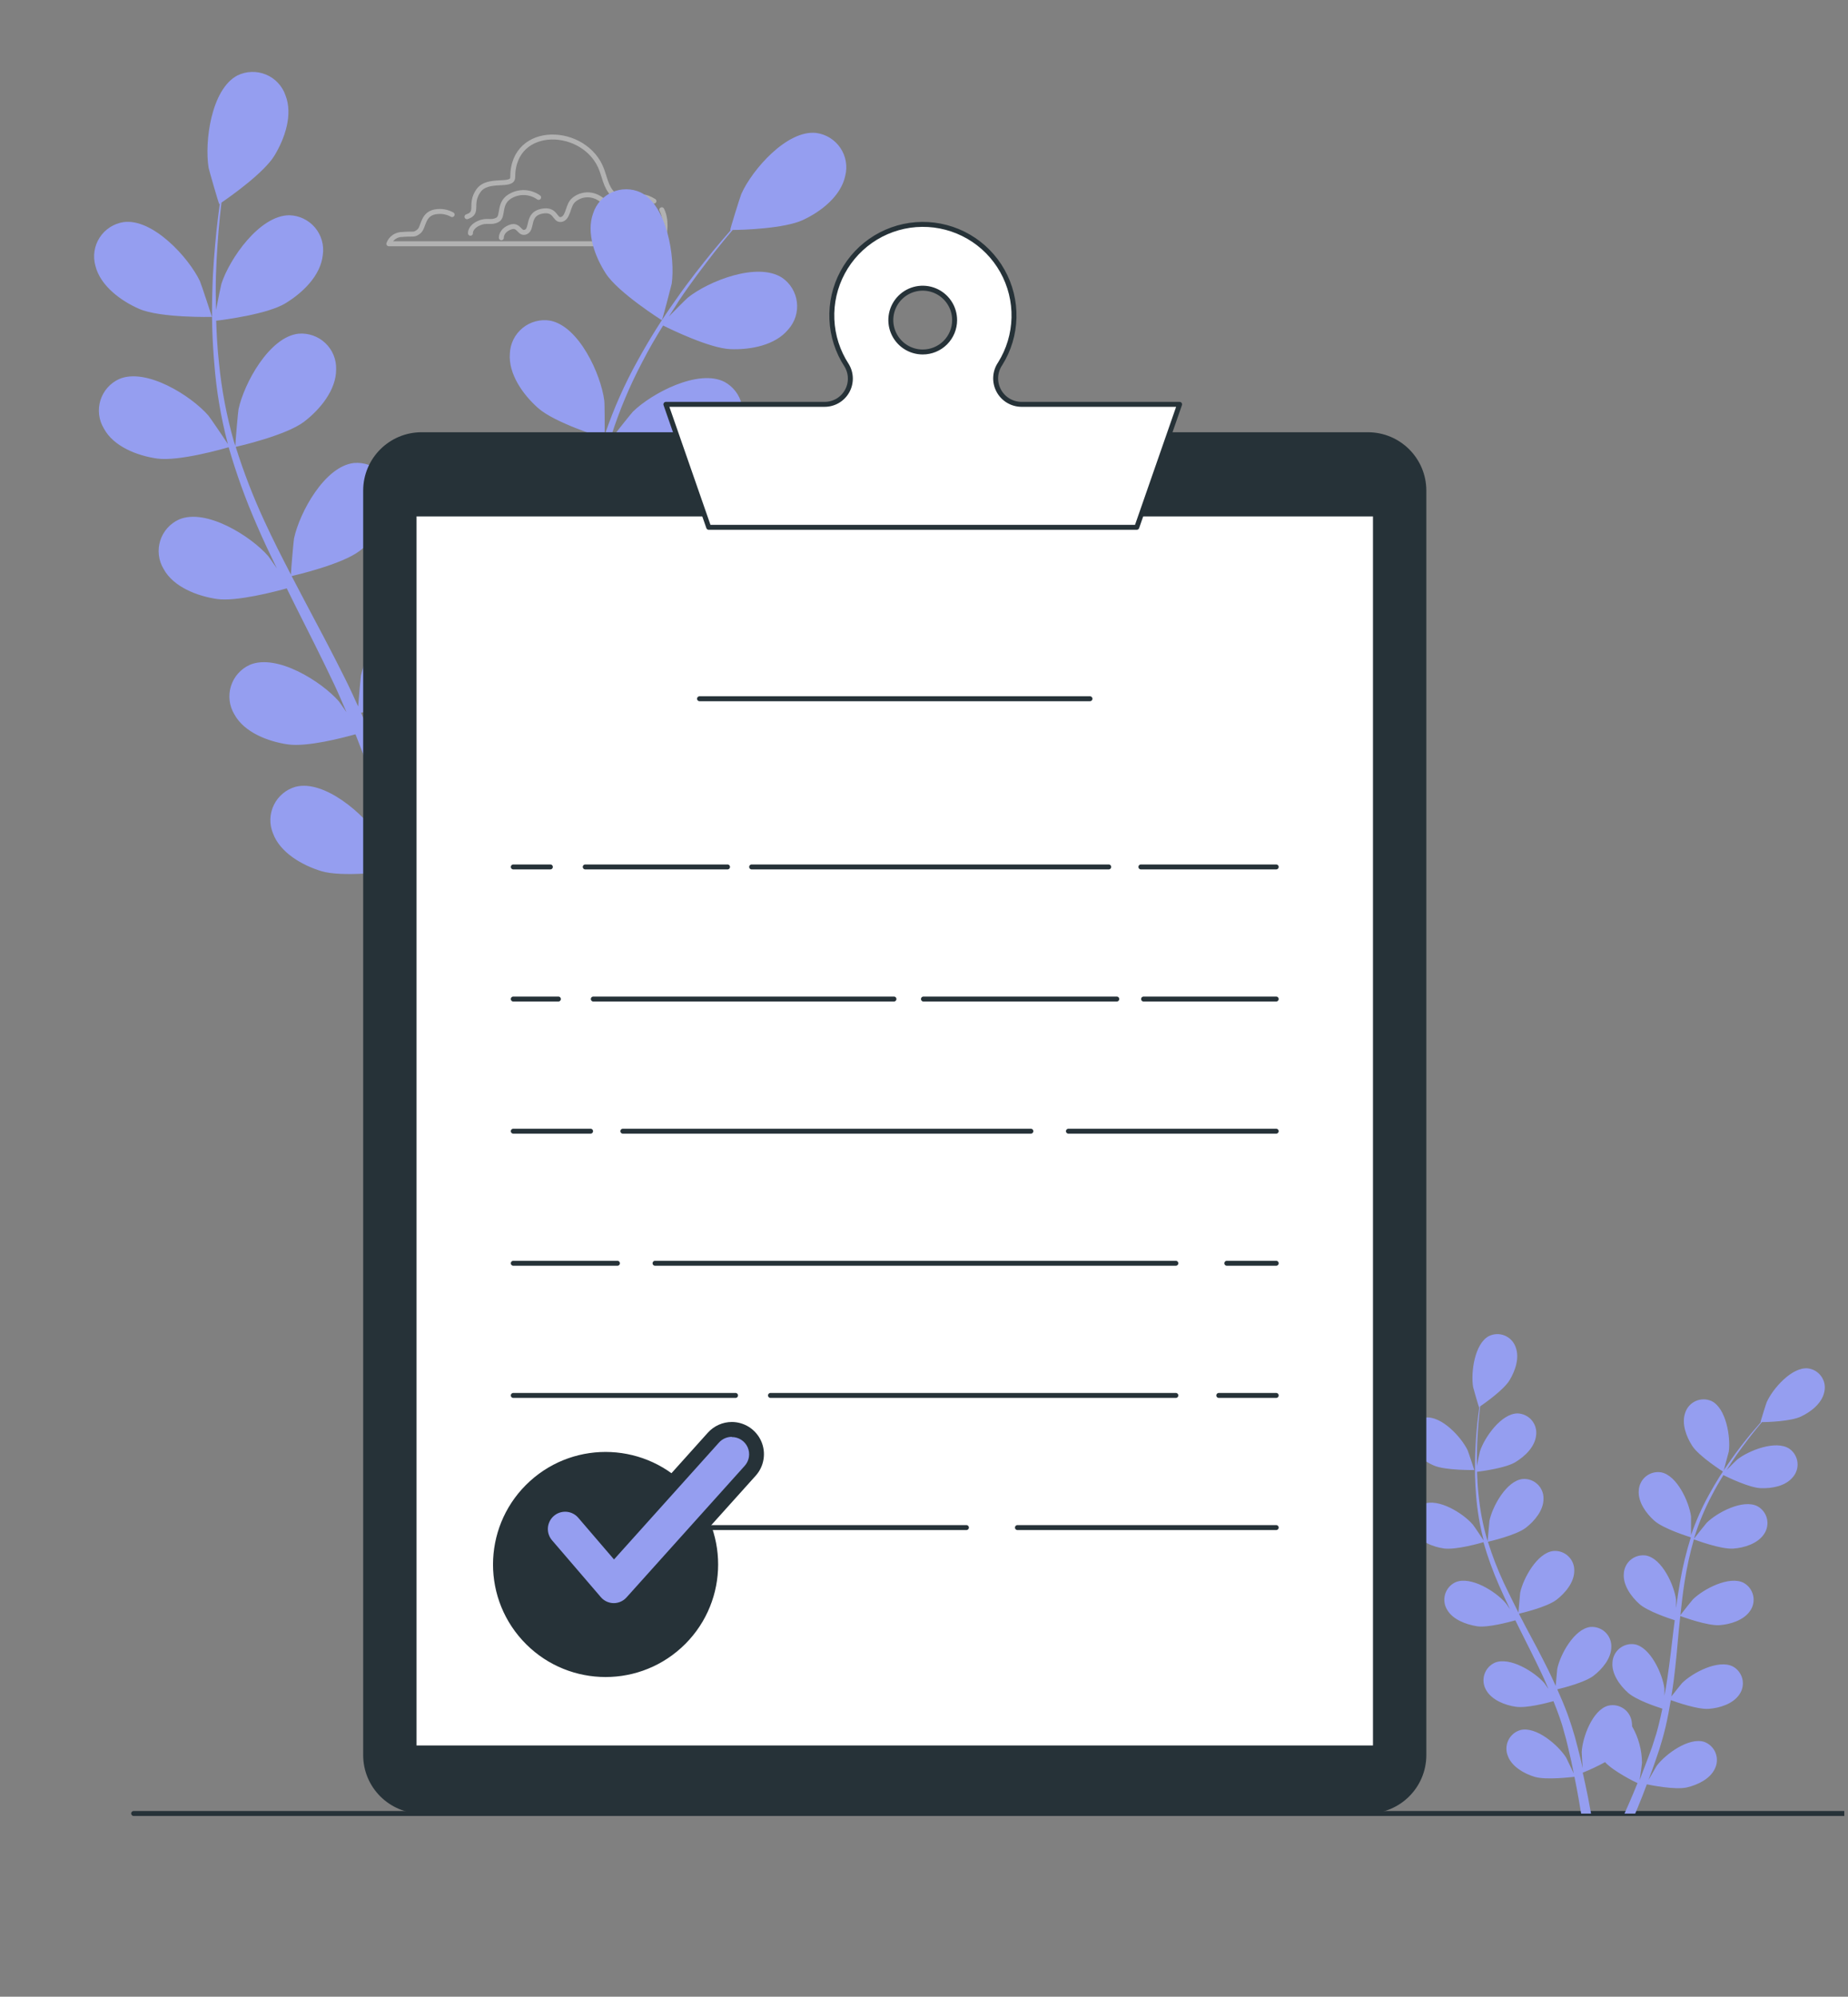
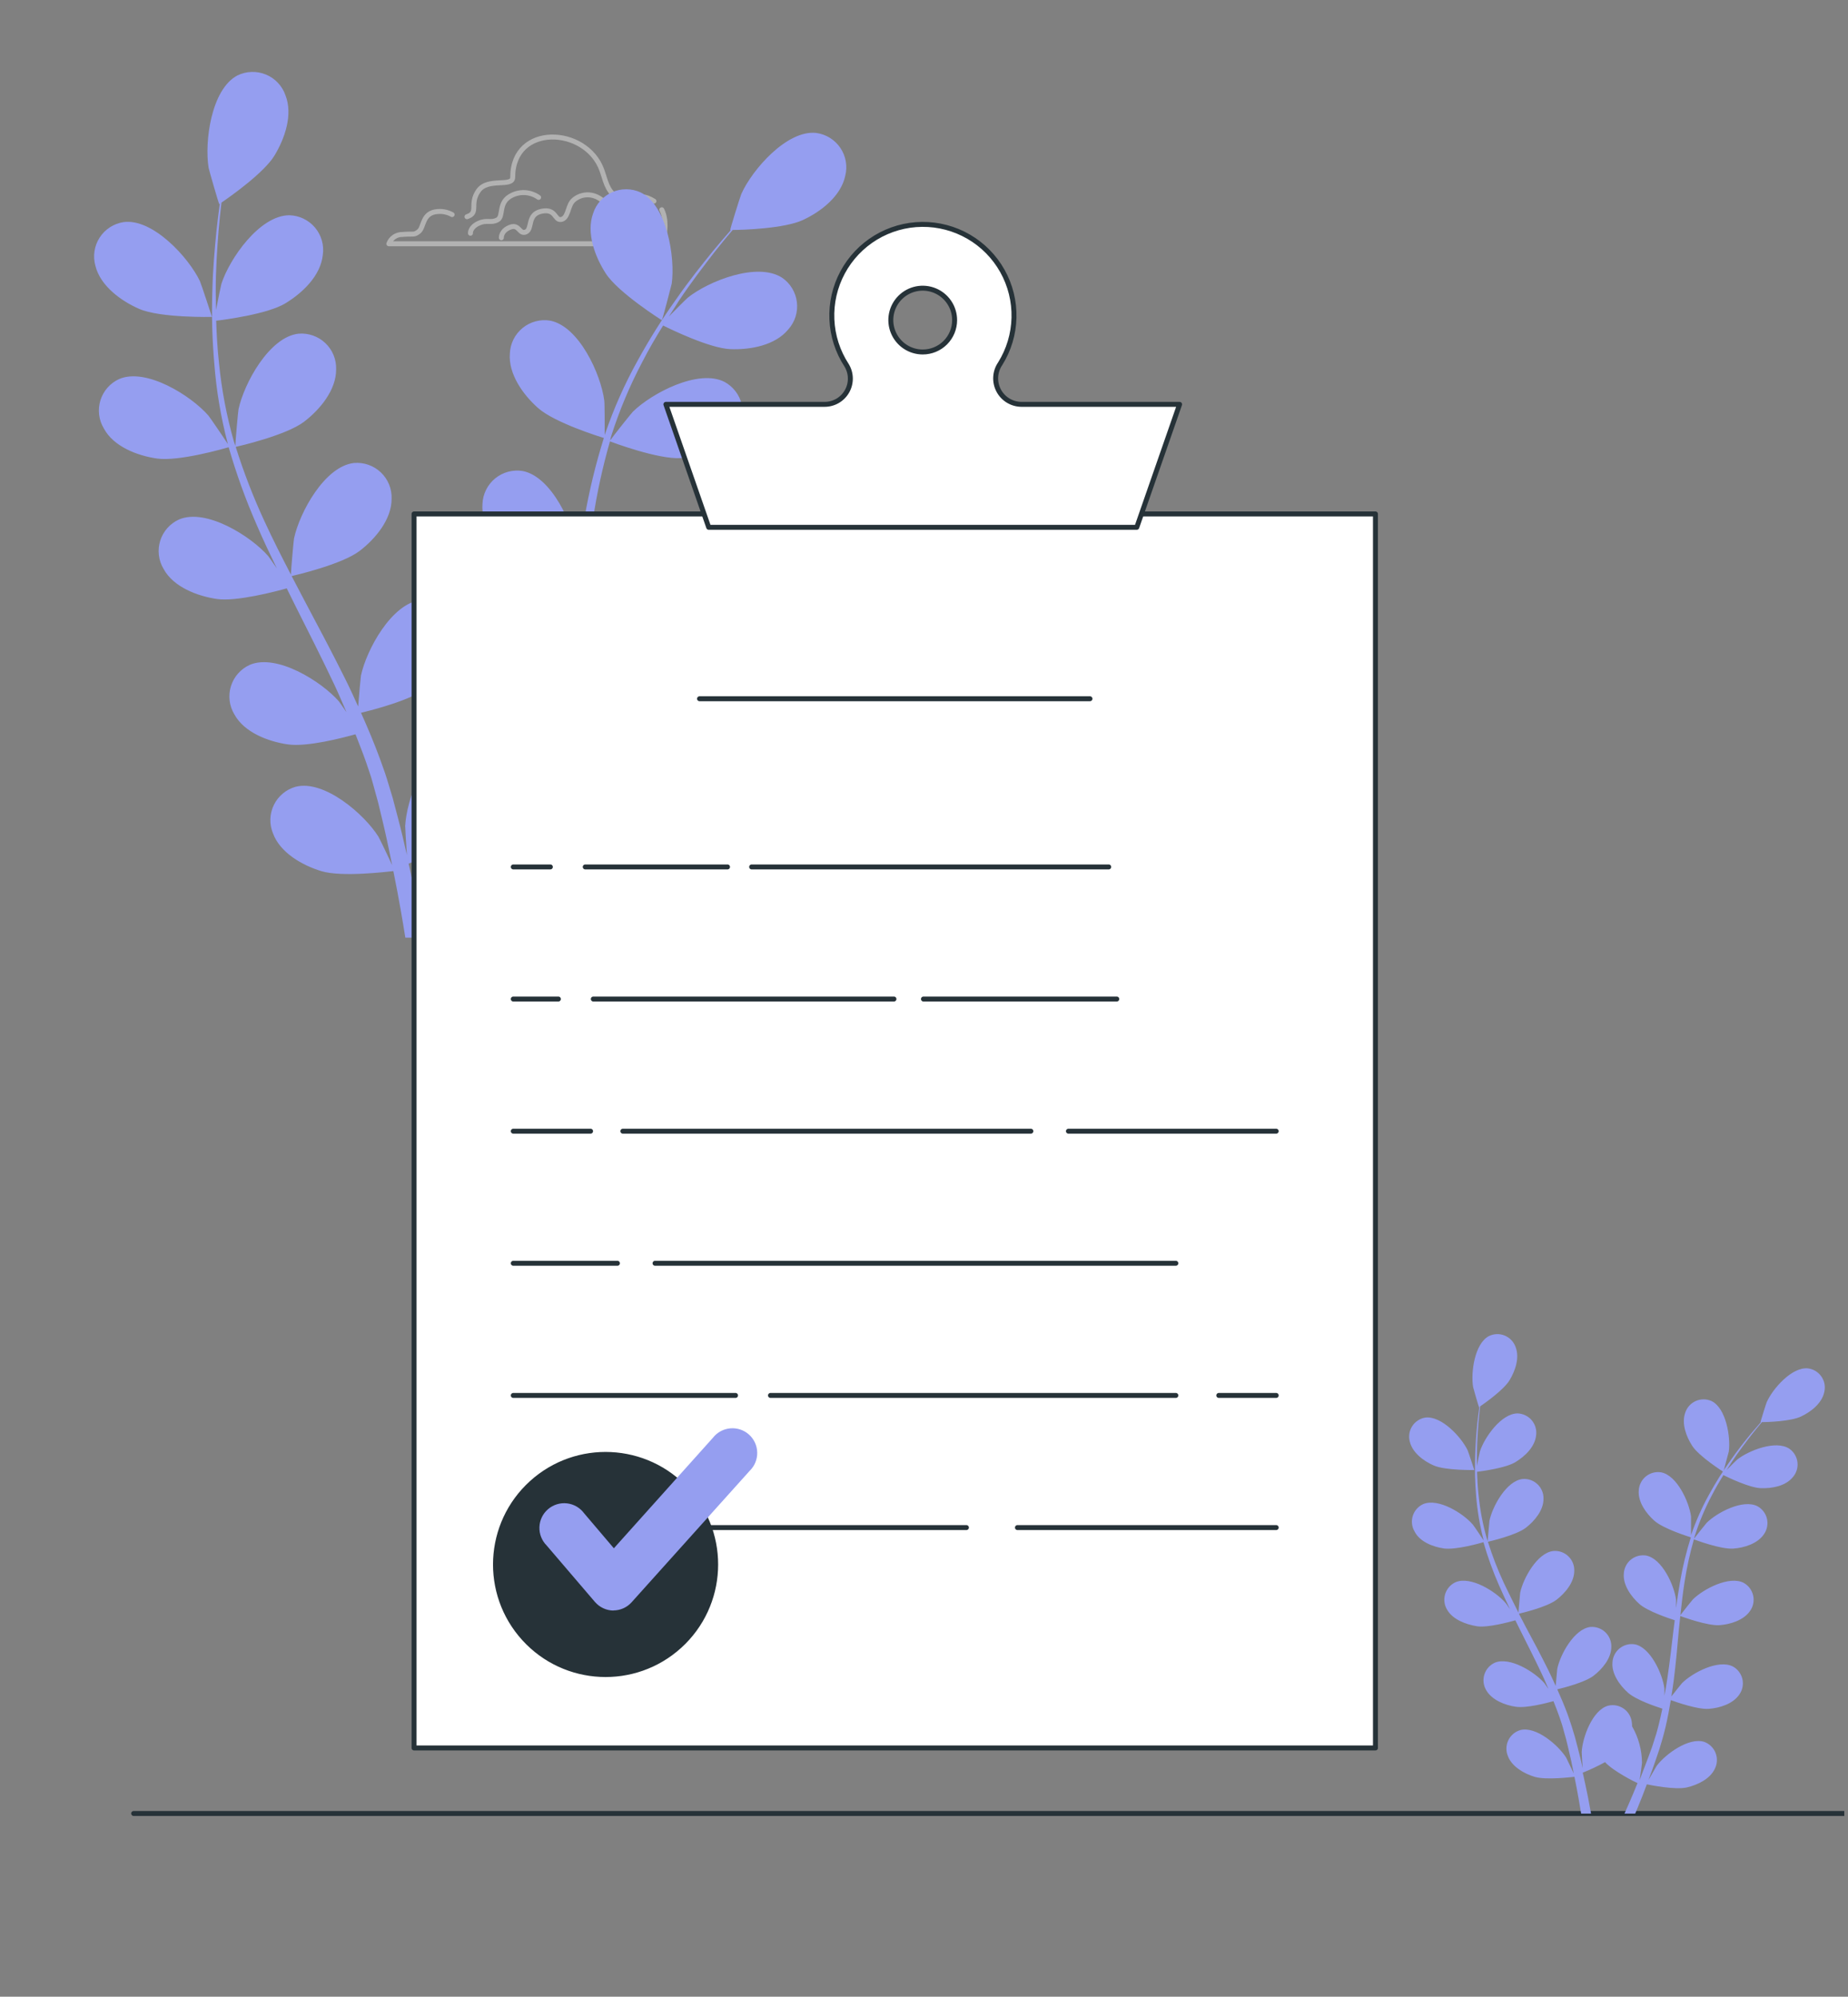
<svg xmlns="http://www.w3.org/2000/svg" width="124" height="134" viewBox="0 0 124 134" fill="none">
  <rect x="0" y="0" width="124" height="134" fill="#808080" stroke="none" />
  <g clip-path="url(#clip0_752_2099)">
    <path d="M8.968 121.703H159.021" stroke="#263238" stroke-width="0.332" stroke-linecap="round" stroke-linejoin="round" />
    <path d="M30.337 14.402C30.041 14.239 29.705 14.168 29.369 14.196C28.322 14.266 28.462 15.243 28.113 15.526C27.763 15.808 27.78 15.665 26.999 15.735C26.801 15.732 26.608 15.791 26.445 15.903C26.283 16.015 26.159 16.174 26.091 16.36H44.432C44.432 16.36 44.884 15.007 44.405 14.076" stroke="#B2B2B2" stroke-width="0.332" stroke-linecap="round" stroke-linejoin="round" />
    <path d="M43.88 13.497C42.627 12.732 42.627 13.776 41.649 13.357C40.842 13.025 40.692 12.36 40.466 11.662L40.386 11.422C39.326 8.477 34.402 8.274 34.402 11.895C34.402 12.593 32.74 11.895 32.102 12.802C31.464 13.71 32.172 14.265 31.334 14.544" stroke="#B2B2B2" stroke-width="0.332" stroke-linecap="round" stroke-linejoin="round" />
    <path d="M41.101 15.595C41.202 15.237 41.204 14.858 41.107 14.499C41.01 14.141 40.817 13.815 40.549 13.557C39.615 12.693 38.648 13.178 38.371 13.557C38.096 13.936 38.096 14.661 37.647 14.73C37.198 14.8 37.314 13.973 36.334 14.179C35.353 14.385 35.749 15.352 35.297 15.562C34.844 15.771 34.848 15.007 34.226 15.249C33.605 15.492 33.641 15.957 33.641 15.957" stroke="#B2B2B2" stroke-width="0.332" stroke-linecap="round" stroke-linejoin="round" />
    <path d="M36.141 13.248C35.886 13.067 35.588 12.957 35.277 12.93C34.966 12.903 34.654 12.96 34.372 13.095C33.375 13.557 33.834 14.518 33.375 14.757C32.916 14.996 32.684 14.721 32.105 14.99C31.527 15.259 31.567 15.655 31.567 15.655" stroke="#B2B2B2" stroke-width="0.332" stroke-linecap="round" stroke-linejoin="round" />
    <path d="M9.337 20.729C10.753 21.348 14.22 21.268 14.223 21.268C14.227 21.268 13.479 18.997 13.412 18.861C12.651 17.269 10.244 14.642 8.29 14.905C7.964 14.955 7.652 15.073 7.375 15.253C7.099 15.432 6.863 15.668 6.685 15.945C6.506 16.223 6.388 16.535 6.34 16.861C6.291 17.187 6.312 17.52 6.401 17.837C6.734 19.193 8.13 20.201 9.337 20.729Z" fill="#959EF0" />
    <path d="M10.533 30.772C12.003 30.984 15.098 30.087 15.344 30.014C15.853 31.785 16.479 33.521 17.219 35.21C17.644 36.207 18.106 37.174 18.578 38.148C18.296 37.736 18.04 37.367 18 37.321C16.846 35.991 13.831 34.086 12.016 34.861C11.716 34.996 11.448 35.193 11.23 35.439C11.011 35.685 10.848 35.975 10.75 36.289C10.652 36.604 10.621 36.935 10.661 37.262C10.7 37.588 10.809 37.903 10.979 38.185C11.644 39.405 13.259 40.01 14.562 40.199C15.866 40.389 18.552 39.681 19.24 39.485C19.426 39.857 19.605 40.229 19.792 40.602C20.689 42.387 21.59 44.162 22.421 45.921C22.714 46.545 22.98 47.17 23.249 47.795C23 47.426 22.784 47.131 22.747 47.077C21.593 45.748 18.578 43.843 16.763 44.617C16.463 44.752 16.195 44.95 15.977 45.196C15.758 45.442 15.595 45.732 15.497 46.046C15.399 46.361 15.369 46.692 15.408 47.019C15.448 47.345 15.556 47.66 15.726 47.942C16.391 49.162 18.006 49.767 19.31 49.956C20.613 50.146 23.023 49.508 23.854 49.278C24.11 49.943 24.366 50.575 24.585 51.213C24.725 51.652 24.888 52.067 25.004 52.516L25.37 53.846C25.573 54.69 25.789 55.561 25.965 56.389C26.091 56.964 26.201 57.513 26.314 58.068C26.031 57.443 25.446 56.233 25.386 56.139C24.449 54.644 21.756 52.31 19.841 52.799C19.525 52.887 19.231 53.041 18.979 53.252C18.726 53.462 18.521 53.723 18.377 54.019C18.233 54.314 18.153 54.636 18.142 54.964C18.132 55.293 18.191 55.62 18.316 55.923C18.794 57.233 20.294 58.074 21.553 58.46C22.94 58.885 26.011 58.496 26.394 58.46C26.58 59.377 26.749 60.272 26.896 61.119C27.005 61.744 27.108 62.346 27.198 62.925H28.428C28.312 62.28 28.186 61.595 28.046 60.903C27.863 59.969 27.65 58.978 27.418 57.961C28.343 57.591 29.245 57.167 30.12 56.691C31.118 57.785 33.724 59.065 34.056 59.228C33.704 60.096 33.355 60.937 33.009 61.724C32.83 62.14 32.653 62.535 32.477 62.925H33.777C33.88 62.678 33.983 62.436 34.086 62.18C34.449 61.299 34.818 60.355 35.19 59.377C35.559 59.457 38.601 60.072 40.017 59.753C41.303 59.464 42.859 58.736 43.434 57.466C43.581 57.172 43.665 56.85 43.679 56.522C43.693 56.194 43.637 55.866 43.515 55.561C43.393 55.255 43.208 54.979 42.972 54.751C42.736 54.522 42.453 54.346 42.144 54.235C40.273 53.606 37.414 55.731 36.367 57.15C36.303 57.237 35.735 58.217 35.369 58.846C35.519 58.447 35.669 58.061 35.815 57.645C36.114 56.831 36.39 56.01 36.686 55.129C36.816 54.697 36.948 54.261 37.078 53.819C37.208 53.377 37.311 52.912 37.431 52.453C37.686 51.382 37.892 50.285 38.075 49.178C38.787 49.438 41.337 50.325 42.656 50.232C43.976 50.139 45.618 49.657 46.38 48.487C46.576 48.22 46.713 47.914 46.782 47.59C46.85 47.267 46.849 46.931 46.778 46.608C46.707 46.285 46.568 45.98 46.369 45.715C46.171 45.449 45.918 45.229 45.628 45.069C43.873 44.162 40.725 45.834 39.475 47.064C39.398 47.141 38.601 48.135 38.172 48.69C38.278 48.025 38.385 47.36 38.471 46.678C38.714 44.721 38.897 42.729 39.093 40.745C39.149 40.136 39.216 39.531 39.282 38.926C39.535 39.023 42.54 40.139 44.019 40.036C45.332 39.943 46.981 39.461 47.742 38.291C47.932 38.023 48.062 37.718 48.125 37.396C48.188 37.075 48.183 36.743 48.109 36.423C48.035 36.104 47.894 35.803 47.695 35.542C47.497 35.281 47.246 35.064 46.958 34.907C45.203 34.003 42.055 35.672 40.805 36.902C40.708 36.995 39.565 38.428 39.292 38.806C39.432 37.477 39.585 36.147 39.791 34.837C40.057 33.076 40.437 31.334 40.928 29.621C41.047 29.668 44.179 30.848 45.695 30.742C47.008 30.652 48.657 30.167 49.418 29C49.604 28.731 49.731 28.427 49.792 28.106C49.852 27.786 49.845 27.456 49.769 27.138C49.694 26.821 49.553 26.522 49.355 26.263C49.157 26.003 48.907 25.789 48.62 25.632C46.865 24.728 43.72 26.397 42.467 27.627C42.37 27.727 41.137 29.266 40.938 29.562C40.964 29.462 40.984 29.355 41.014 29.259C41.557 27.556 42.249 25.904 43.082 24.322C43.531 23.442 44.009 22.627 44.495 21.846C45.053 22.125 47.633 23.375 49.006 23.431C50.336 23.485 52.014 23.186 52.898 22.102C53.117 21.856 53.281 21.567 53.38 21.253C53.479 20.939 53.51 20.608 53.471 20.281C53.433 19.954 53.325 19.64 53.156 19.358C52.987 19.075 52.76 18.832 52.49 18.645C50.828 17.554 47.533 18.867 46.154 19.974C46.077 20.034 45.382 20.729 44.884 21.237C45.106 20.905 45.332 20.523 45.548 20.194C46.376 18.947 47.211 17.867 47.955 16.902C48.384 16.361 48.78 15.879 49.159 15.433C49.853 15.433 52.646 15.337 53.869 14.768C55.093 14.2 56.426 13.163 56.715 11.8C56.796 11.481 56.808 11.149 56.751 10.825C56.694 10.501 56.569 10.193 56.384 9.921C56.2 9.649 55.959 9.419 55.679 9.247C55.4 9.075 55.086 8.963 54.76 8.921C52.795 8.711 50.462 11.401 49.744 13.013C49.681 13.153 48.962 15.443 48.999 15.443H49.039C48.667 15.865 48.274 16.324 47.855 16.829C47.088 17.773 46.227 18.847 45.372 20.081C44.434 21.396 43.573 22.766 42.796 24.183C41.915 25.765 41.179 27.422 40.595 29.136L40.575 29.199C40.575 28.621 40.575 27.002 40.545 26.872C40.319 25.12 38.853 21.886 36.908 21.517C36.584 21.464 36.252 21.481 35.935 21.566C35.618 21.651 35.322 21.803 35.067 22.01C34.813 22.218 34.605 22.477 34.457 22.771C34.31 23.064 34.227 23.386 34.212 23.714C34.099 25.104 35.107 26.497 36.091 27.371C37.198 28.368 40.273 29.319 40.519 29.392C39.967 31.151 39.533 32.944 39.219 34.761C39.029 35.818 38.886 36.888 38.73 37.962C38.73 37.46 38.73 37.015 38.704 36.965C38.478 35.216 37.012 31.978 35.067 31.609C34.743 31.558 34.411 31.575 34.094 31.66C33.777 31.745 33.482 31.897 33.228 32.104C32.974 32.312 32.766 32.571 32.619 32.864C32.472 33.158 32.388 33.479 32.374 33.807C32.258 35.2 33.265 36.589 34.249 37.464C35.233 38.338 37.853 39.225 38.544 39.458C38.494 39.87 38.438 40.282 38.388 40.698C38.152 42.693 37.926 44.657 37.64 46.592C37.544 47.257 37.42 47.942 37.307 48.61C37.307 48.168 37.291 47.792 37.284 47.736C37.058 45.987 35.592 42.749 33.651 42.38C33.326 42.327 32.994 42.344 32.676 42.428C32.358 42.513 32.062 42.664 31.807 42.872C31.552 43.08 31.344 43.339 31.196 43.633C31.049 43.927 30.965 44.249 30.951 44.578C30.838 45.967 31.846 47.36 32.83 48.234C33.814 49.109 36.181 49.896 37.002 50.176C36.855 50.841 36.712 51.539 36.543 52.19C36.416 52.636 36.327 53.071 36.174 53.52C36.021 53.969 35.895 54.388 35.755 54.816C35.459 55.634 35.157 56.479 34.847 57.267C34.638 57.815 34.425 58.337 34.212 58.859C34.322 58.194 34.502 56.864 34.505 56.738C34.483 55.187 34.064 53.667 33.288 52.323C33.292 52.15 33.281 51.976 33.255 51.805C33.217 51.477 33.11 51.162 32.941 50.879C32.772 50.596 32.545 50.352 32.275 50.163C32.005 49.975 31.697 49.846 31.373 49.785C31.05 49.724 30.716 49.733 30.396 49.81C28.488 50.319 27.278 53.67 27.188 55.431C27.188 55.535 27.248 56.668 27.305 57.383C27.208 56.967 27.118 56.562 27.015 56.136C26.816 55.292 26.59 54.474 26.351 53.556C26.218 53.124 26.088 52.689 25.955 52.25C25.822 51.811 25.646 51.362 25.493 50.92C25.114 49.89 24.682 48.859 24.223 47.835C24.961 47.659 27.577 46.991 28.628 46.173C29.678 45.355 30.782 44.059 30.772 42.663C30.782 42.334 30.723 42.007 30.598 41.703C30.473 41.399 30.285 41.124 30.046 40.898C29.808 40.672 29.524 40.499 29.213 40.391C28.903 40.282 28.573 40.241 28.245 40.269C26.281 40.482 24.589 43.61 24.22 45.339C24.2 45.449 24.083 46.715 24.033 47.413C23.751 46.798 23.475 46.183 23.169 45.572C22.291 43.803 21.351 42.041 20.417 40.279C20.131 39.741 19.851 39.199 19.569 38.66C19.835 38.6 22.96 37.872 24.133 36.971C25.18 36.17 26.287 34.857 26.277 33.464C26.288 33.136 26.229 32.809 26.104 32.505C25.979 32.201 25.791 31.927 25.553 31.701C25.315 31.475 25.031 31.302 24.721 31.193C24.411 31.085 24.081 31.043 23.754 31.071C21.79 31.284 20.097 34.395 19.728 36.14C19.702 36.27 19.539 38.095 19.519 38.56C18.901 37.37 18.296 36.177 17.744 34.977C16.994 33.358 16.35 31.692 15.816 29.99C15.939 29.964 19.203 29.223 20.41 28.298C21.454 27.497 22.564 26.184 22.554 24.788C22.565 24.459 22.506 24.132 22.381 23.828C22.256 23.524 22.067 23.25 21.829 23.023C21.59 22.797 21.306 22.624 20.996 22.516C20.685 22.407 20.355 22.366 20.028 22.394C18.066 22.61 16.371 25.739 16.005 27.464C15.975 27.6 15.799 29.565 15.792 29.924C15.762 29.824 15.719 29.724 15.693 29.628C15.204 27.908 14.87 26.148 14.695 24.369C14.586 23.388 14.536 22.444 14.506 21.523C15.128 21.45 17.97 21.071 19.143 20.36C20.317 19.648 21.517 18.495 21.66 17.105C21.707 16.78 21.684 16.448 21.594 16.132C21.504 15.816 21.347 15.523 21.135 15.271C20.923 15.02 20.66 14.817 20.364 14.674C20.068 14.532 19.745 14.454 19.416 14.446C17.421 14.446 15.4 17.365 14.858 19.043C14.828 19.137 14.629 20.097 14.496 20.799C14.496 20.383 14.473 19.954 14.476 19.555C14.476 18.063 14.572 16.696 14.665 15.483C14.725 14.795 14.792 14.177 14.862 13.595C15.433 13.203 17.717 11.6 18.419 10.437C19.12 9.273 19.665 7.688 19.153 6.391C19.046 6.08 18.873 5.796 18.647 5.556C18.422 5.317 18.148 5.128 17.843 5.003C17.539 4.877 17.212 4.817 16.883 4.827C16.554 4.837 16.231 4.917 15.935 5.061C14.167 5.985 13.715 9.519 13.997 11.258C14.024 11.407 14.685 13.714 14.715 13.695L14.749 13.671C14.672 14.23 14.596 14.828 14.526 15.483C14.406 16.693 14.28 18.063 14.247 19.562C14.195 21.178 14.24 22.795 14.38 24.405C14.518 26.211 14.819 28 15.277 29.751C15.277 29.771 15.277 29.791 15.297 29.814C14.985 29.326 14.07 27.989 13.987 27.893C12.834 26.563 9.819 24.662 8.004 25.433C7.704 25.568 7.436 25.766 7.218 26.012C7 26.259 6.837 26.548 6.739 26.863C6.642 27.177 6.612 27.508 6.651 27.834C6.691 28.161 6.8 28.476 6.97 28.757C7.621 29.977 9.23 30.585 10.533 30.772Z" fill="#959EF0" />
    <path d="M44.408 21.491C44.438 21.511 45.037 19.187 45.073 19.034C45.316 17.289 44.758 13.768 42.979 12.911C42.68 12.774 42.355 12.703 42.026 12.701C41.698 12.7 41.372 12.768 41.072 12.901C40.771 13.034 40.502 13.229 40.282 13.474C40.063 13.719 39.898 14.007 39.798 14.32C39.322 15.63 39.927 17.235 40.642 18.343C41.47 19.642 44.405 21.487 44.408 21.491Z" fill="#959EF0" />
    <path d="M96.218 98.355C97.003 98.688 98.921 98.654 98.924 98.654C98.928 98.654 98.512 97.398 98.476 97.325C98.053 96.444 96.72 94.998 95.637 95.134C95.457 95.163 95.286 95.23 95.135 95.33C94.983 95.43 94.854 95.561 94.756 95.714C94.658 95.867 94.594 96.039 94.567 96.218C94.54 96.398 94.551 96.581 94.599 96.756C94.779 97.504 95.55 98.069 96.218 98.355Z" fill="#959EF0" />
    <path d="M96.879 103.917C97.694 104.033 99.409 103.538 99.539 103.498C99.82 104.479 100.167 105.439 100.576 106.374C100.812 106.919 101.068 107.461 101.327 108.003C101.171 107.773 101.031 107.57 100.995 107.544C100.356 106.806 98.688 105.752 97.67 106.181C97.505 106.256 97.357 106.366 97.237 106.502C97.117 106.638 97.027 106.798 96.972 106.972C96.918 107.145 96.901 107.328 96.922 107.509C96.943 107.689 97.002 107.863 97.095 108.019C97.468 108.684 98.359 109.017 99.09 109.136C99.821 109.256 101.291 108.847 101.68 108.741L101.985 109.359C102.481 110.356 102.983 111.33 103.441 112.311C103.604 112.643 103.751 113.002 103.9 113.348C103.761 113.145 103.641 112.972 103.621 112.949C102.983 112.211 101.314 111.161 100.297 111.586C100.132 111.662 99.984 111.772 99.864 111.908C99.744 112.044 99.654 112.204 99.6 112.377C99.546 112.551 99.529 112.734 99.55 112.914C99.57 113.094 99.629 113.268 99.722 113.425C100.094 114.089 100.985 114.438 101.716 114.542C102.447 114.645 103.777 114.292 104.236 114.166C104.379 114.525 104.522 114.884 104.642 115.236C104.718 115.479 104.811 115.708 104.874 115.958C104.937 116.207 105.011 116.446 105.077 116.686C105.19 117.154 105.306 117.633 105.409 118.092C105.479 118.424 105.539 118.717 105.602 119.023C105.446 118.69 105.124 118.025 105.09 117.956C104.568 117.128 103.079 115.835 102.019 116.104C101.844 116.154 101.682 116.24 101.543 116.357C101.404 116.474 101.291 116.619 101.211 116.782C101.131 116.945 101.087 117.124 101.081 117.305C101.074 117.487 101.106 117.668 101.174 117.836C101.437 118.561 102.268 119.029 102.966 119.242C103.734 119.475 105.436 119.262 105.645 119.242C105.749 119.751 105.842 120.239 105.925 120.715C105.985 121.064 106.041 121.396 106.094 121.712H106.759C106.696 121.356 106.626 120.984 106.55 120.592C106.447 120.077 106.327 119.528 106.201 118.963C106.714 118.76 107.213 118.524 107.697 118.258C108.258 118.866 109.691 119.588 109.877 119.664C109.681 120.146 109.488 120.612 109.296 121.047L109.003 121.712H109.721C109.781 121.576 109.837 121.443 109.894 121.3C110.093 120.811 110.3 120.303 110.502 119.747C110.708 119.791 112.394 120.133 113.178 119.957C113.89 119.794 114.751 119.392 115.07 118.69C115.151 118.527 115.196 118.349 115.203 118.167C115.211 117.985 115.18 117.804 115.112 117.635C115.045 117.466 114.942 117.313 114.812 117.186C114.682 117.059 114.526 116.961 114.355 116.898C113.318 116.566 111.736 117.73 111.157 118.514C111.121 118.561 110.825 119.106 110.612 119.452C110.695 119.232 110.778 119.019 110.861 118.787C111.028 118.335 111.177 117.879 111.343 117.39C111.413 117.151 111.486 116.912 111.559 116.666C111.633 116.42 111.689 116.164 111.756 115.908C111.895 115.316 112.008 114.711 112.111 114.096C112.507 114.239 113.916 114.731 114.648 114.681C115.379 114.631 116.29 114.349 116.712 113.714C116.816 113.565 116.888 113.396 116.923 113.218C116.957 113.04 116.954 112.856 116.913 112.679C116.872 112.502 116.794 112.336 116.684 112.191C116.575 112.047 116.436 111.926 116.277 111.839C115.303 111.337 113.561 112.261 112.869 112.949C112.826 112.992 112.384 113.544 112.148 113.85C112.204 113.481 112.264 113.112 112.311 112.736C112.447 111.653 112.55 110.549 112.643 109.449C112.676 109.116 112.713 108.784 112.746 108.451C112.889 108.505 114.551 109.116 115.372 109.066C116.1 109.017 117.011 108.734 117.434 108.102C117.538 107.953 117.61 107.784 117.644 107.606C117.679 107.427 117.675 107.243 117.634 107.066C117.593 106.889 117.515 106.723 117.406 106.577C117.296 106.432 117.157 106.312 116.998 106.224C116.027 105.725 114.282 106.65 113.591 107.338C113.537 107.391 112.906 108.182 112.753 108.392C112.833 107.654 112.916 106.916 113.029 106.194C113.178 105.219 113.389 104.254 113.66 103.305C113.724 103.332 115.459 103.987 116.3 103.927C117.028 103.877 117.939 103.595 118.361 102.96C118.465 102.811 118.537 102.642 118.571 102.464C118.606 102.285 118.603 102.102 118.562 101.925C118.521 101.748 118.443 101.582 118.333 101.437C118.223 101.292 118.085 101.172 117.926 101.085C116.955 100.583 115.21 101.507 114.518 102.195C114.465 102.252 113.783 103.103 113.67 103.265C113.687 103.212 113.697 103.152 113.714 103.099C114.012 102.156 114.395 101.241 114.857 100.367C115.107 99.878 115.372 99.426 115.638 98.994C115.951 99.15 117.377 99.841 118.138 99.871C118.9 99.901 119.8 99.735 120.292 99.14C120.413 99.004 120.503 98.843 120.558 98.67C120.612 98.496 120.629 98.313 120.608 98.132C120.586 97.951 120.527 97.777 120.434 97.621C120.341 97.465 120.215 97.33 120.066 97.225C119.156 96.62 117.324 97.348 116.559 97.957C116.516 97.99 116.134 98.372 115.854 98.655C115.981 98.462 116.104 98.259 116.227 98.076C116.682 97.388 117.144 96.786 117.557 96.254C117.793 95.955 118.012 95.689 118.221 95.44C118.607 95.44 120.153 95.387 120.831 95.071C121.509 94.755 122.247 94.18 122.407 93.425C122.45 93.249 122.456 93.065 122.424 92.886C122.392 92.708 122.323 92.537 122.22 92.387C122.118 92.237 121.985 92.11 121.831 92.014C121.676 91.919 121.503 91.857 121.323 91.833C120.236 91.713 118.943 93.206 118.547 94.097C118.511 94.173 118.112 95.443 118.132 95.443H118.155C117.949 95.676 117.733 95.929 117.49 96.211C117.065 96.733 116.589 97.328 116.114 98.01C115.594 98.738 115.118 99.496 114.688 100.28C114.201 101.157 113.793 102.075 113.468 103.023C113.47 103.035 113.47 103.047 113.468 103.059C113.468 102.727 113.468 101.843 113.468 101.773C113.341 100.805 112.53 99.007 111.456 98.808C111.277 98.779 111.093 98.789 110.918 98.837C110.742 98.884 110.578 98.968 110.437 99.082C110.296 99.197 110.181 99.34 110.099 99.503C110.017 99.665 109.969 99.843 109.96 100.024C109.897 100.795 110.456 101.567 111.001 102.052C111.616 102.601 113.328 103.129 113.454 103.172C113.149 104.146 112.908 105.139 112.733 106.144C112.63 106.729 112.543 107.321 112.464 107.916C112.464 107.64 112.464 107.391 112.464 107.358C112.337 106.39 111.526 104.592 110.449 104.392C110.27 104.364 110.086 104.374 109.911 104.421C109.735 104.469 109.572 104.553 109.431 104.667C109.29 104.782 109.175 104.925 109.094 105.088C109.012 105.25 108.965 105.428 108.957 105.609C108.893 106.38 109.452 107.148 109.994 107.637C110.536 108.126 111.988 108.611 112.374 108.734C112.344 108.963 112.314 109.189 112.287 109.419C112.158 110.516 112.032 111.613 111.872 112.683C111.819 113.062 111.749 113.431 111.682 113.8C111.682 113.554 111.682 113.348 111.682 113.318C111.559 112.347 110.745 110.549 109.688 110.35C109.508 110.322 109.325 110.332 109.149 110.38C108.974 110.428 108.811 110.512 108.67 110.627C108.529 110.742 108.414 110.886 108.332 111.048C108.251 111.21 108.204 111.388 108.195 111.57C108.132 112.338 108.691 113.109 109.232 113.594C109.774 114.079 111.087 114.522 111.543 114.668C111.463 115.047 111.383 115.426 111.29 115.785C111.22 116.031 111.171 116.274 111.084 116.516L110.855 117.234C110.688 117.686 110.522 118.155 110.349 118.591C110.233 118.896 110.117 119.182 110.017 119.475C110.077 119.099 110.177 118.361 110.177 118.298C110.169 117.44 109.94 116.598 109.512 115.855C109.513 115.759 109.507 115.663 109.492 115.569C109.47 115.388 109.41 115.214 109.316 115.059C109.222 114.903 109.096 114.769 108.947 114.665C108.797 114.561 108.628 114.49 108.449 114.456C108.27 114.422 108.086 114.426 107.909 114.468C106.852 114.751 106.181 116.606 106.131 117.58C106.131 117.64 106.167 118.268 106.197 118.664C106.144 118.434 106.094 118.208 106.038 117.972C105.925 117.507 105.802 117.041 105.669 116.543C105.599 116.303 105.526 116.064 105.449 115.821C105.373 115.579 105.28 115.329 105.197 115.08C104.987 114.508 104.748 113.94 104.492 113.371C104.901 113.275 106.35 112.906 106.932 112.457C107.514 112.008 108.122 111.287 108.119 110.516C108.124 110.334 108.091 110.153 108.021 109.984C107.952 109.816 107.848 109.664 107.716 109.539C107.584 109.413 107.427 109.317 107.255 109.256C107.083 109.195 106.901 109.172 106.719 109.186C105.632 109.306 104.688 111.038 104.492 111.995C104.492 112.055 104.415 112.756 104.386 113.142C104.233 112.81 104.076 112.461 103.91 112.121C103.425 111.144 102.913 110.167 102.384 109.193C102.225 108.894 102.072 108.594 101.916 108.295C102.062 108.262 103.791 107.86 104.442 107.361C105.021 106.916 105.636 106.188 105.632 105.416C105.638 105.234 105.605 105.053 105.536 104.884C105.467 104.715 105.363 104.563 105.23 104.438C105.098 104.312 104.941 104.216 104.769 104.155C104.597 104.095 104.414 104.071 104.233 104.087C103.146 104.203 102.201 105.935 102.002 106.892C102.002 106.965 101.899 107.976 101.886 108.222C101.553 107.557 101.221 106.892 100.905 106.227C100.488 105.332 100.132 104.411 99.838 103.468C99.904 103.452 101.713 103.043 102.381 102.531C102.959 102.085 103.574 101.361 103.568 100.586C103.574 100.404 103.541 100.222 103.472 100.054C103.402 99.885 103.298 99.733 103.166 99.608C103.034 99.482 102.877 99.386 102.705 99.325C102.533 99.265 102.35 99.241 102.168 99.256C101.081 99.373 100.137 101.105 99.941 102.062C99.941 102.138 99.828 103.226 99.825 103.425C99.808 103.368 99.785 103.315 99.768 103.259C99.496 102.307 99.31 101.332 99.213 100.347C99.153 99.805 99.126 99.283 99.11 98.774C99.442 98.731 101.028 98.522 101.68 98.126C102.331 97.73 102.993 97.096 103.072 96.328C103.097 96.147 103.084 95.964 103.033 95.79C102.983 95.615 102.896 95.453 102.779 95.314C102.662 95.175 102.516 95.063 102.353 94.984C102.189 94.904 102.011 94.861 101.829 94.855C100.732 94.855 99.605 96.471 99.303 97.401C99.286 97.451 99.176 97.983 99.103 98.372C99.103 98.143 99.103 97.907 99.103 97.684C99.103 96.856 99.156 96.102 99.21 95.43C99.24 95.048 99.279 94.705 99.316 94.383C99.632 94.167 100.898 93.272 101.287 92.634C101.676 91.996 101.979 91.112 101.693 90.394C101.632 90.222 101.536 90.066 101.41 89.934C101.285 89.803 101.133 89.699 100.965 89.63C100.797 89.561 100.616 89.528 100.435 89.534C100.253 89.539 100.075 89.583 99.911 89.662C98.94 90.164 98.684 92.119 98.844 93.083C98.861 93.166 99.226 94.443 99.243 94.433H99.263C99.22 94.742 99.176 95.074 99.136 95.43C99.07 96.095 99.004 96.859 98.984 97.691C98.951 98.584 98.972 99.479 99.047 100.37C99.124 101.37 99.29 102.361 99.542 103.332V103.365C99.369 103.096 98.877 102.368 98.817 102.305C98.179 101.563 96.51 100.513 95.493 100.942C95.328 101.017 95.181 101.127 95.061 101.263C94.941 101.4 94.851 101.56 94.796 101.733C94.742 101.906 94.725 102.089 94.746 102.269C94.767 102.45 94.825 102.624 94.918 102.78C95.267 103.475 96.158 103.811 96.879 103.917Z" fill="#959EF0" />
    <path d="M115.639 98.777C115.639 98.777 115.971 97.5 116.001 97.417C116.134 96.45 115.825 94.499 114.841 94.023C114.675 93.949 114.495 93.91 114.314 93.91C114.132 93.91 113.952 93.948 113.786 94.021C113.62 94.095 113.471 94.203 113.349 94.338C113.227 94.473 113.135 94.632 113.079 94.804C112.816 95.529 113.149 96.42 113.548 97.032C114.013 97.753 115.639 98.774 115.639 98.777Z" fill="#959EF0" />
-     <path d="M91.786 29.008H28.288C26.124 29.008 24.369 30.763 24.369 32.927V117.784C24.369 119.949 26.124 121.703 28.288 121.703H91.786C93.951 121.703 95.706 119.949 95.706 117.784V32.927C95.706 30.763 93.951 29.008 91.786 29.008Z" fill="#263238" />
    <path d="M92.292 34.49H27.783V117.306H92.292V34.49Z" fill="white" stroke="#263238" stroke-width="0.332" stroke-linecap="round" stroke-linejoin="round" />
    <path d="M46.938 46.893H73.137" stroke="#263238" stroke-width="0.332" stroke-linecap="round" stroke-linejoin="round" />
-     <path d="M76.554 58.18H85.633" stroke="#263238" stroke-width="0.332" stroke-linecap="round" stroke-linejoin="round" />
    <path d="M50.435 58.18H74.394" stroke="#263238" stroke-width="0.332" stroke-linecap="round" stroke-linejoin="round" />
    <path d="M39.269 58.18H48.816" stroke="#263238" stroke-width="0.332" stroke-linecap="round" stroke-linejoin="round" />
    <path d="M34.442 58.18H36.929" stroke="#263238" stroke-width="0.332" stroke-linecap="round" stroke-linejoin="round" />
-     <path d="M76.734 67.045H85.633" stroke="#263238" stroke-width="0.332" stroke-linecap="round" stroke-linejoin="round" />
    <path d="M61.964 67.045H74.935" stroke="#263238" stroke-width="0.332" stroke-linecap="round" stroke-linejoin="round" />
    <path d="M39.811 67.045H59.983" stroke="#263238" stroke-width="0.332" stroke-linecap="round" stroke-linejoin="round" />
    <path d="M34.441 67.045H37.467" stroke="#263238" stroke-width="0.332" stroke-linecap="round" stroke-linejoin="round" />
    <path d="M71.691 75.914H85.633" stroke="#263238" stroke-width="0.332" stroke-linecap="round" stroke-linejoin="round" />
    <path d="M41.792 75.914H69.171" stroke="#263238" stroke-width="0.332" stroke-linecap="round" stroke-linejoin="round" />
    <path d="M34.441 75.914H39.627" stroke="#263238" stroke-width="0.332" stroke-linecap="round" stroke-linejoin="round" />
-     <path d="M82.318 84.779H85.633" stroke="#263238" stroke-width="0.332" stroke-linecap="round" stroke-linejoin="round" />
    <path d="M43.953 84.779H78.898" stroke="#263238" stroke-width="0.332" stroke-linecap="round" stroke-linejoin="round" />
    <path d="M34.441 84.779H41.429" stroke="#263238" stroke-width="0.332" stroke-linecap="round" stroke-linejoin="round" />
    <path d="M81.78 93.648H85.633" stroke="#263238" stroke-width="0.332" stroke-linecap="round" stroke-linejoin="round" />
    <path d="M51.699 93.648H78.898" stroke="#263238" stroke-width="0.332" stroke-linecap="round" stroke-linejoin="round" />
    <path d="M34.441 93.648H49.354" stroke="#263238" stroke-width="0.332" stroke-linecap="round" stroke-linejoin="round" />
    <path d="M68.27 102.516H85.633" stroke="#263238" stroke-width="0.332" stroke-linecap="round" stroke-linejoin="round" />
    <path d="M34.441 102.516H64.846" stroke="#263238" stroke-width="0.332" stroke-linecap="round" stroke-linejoin="round" />
    <path d="M68.533 27.136C68.217 27.133 67.909 27.044 67.64 26.88C67.371 26.715 67.152 26.48 67.006 26.201C66.86 25.921 66.792 25.607 66.811 25.293C66.829 24.978 66.932 24.674 67.11 24.413C67.691 23.484 68.012 22.415 68.038 21.319C68.064 20.223 67.796 19.14 67.26 18.184C66.724 17.228 65.941 16.433 64.993 15.883C64.044 15.333 62.965 15.049 61.869 15.059C60.773 15.069 59.7 15.374 58.762 15.941C57.824 16.509 57.056 17.318 56.538 18.284C56.02 19.251 55.772 20.338 55.819 21.433C55.865 22.529 56.206 23.591 56.804 24.51C56.965 24.772 57.053 25.073 57.058 25.381C57.063 25.689 56.986 25.992 56.835 26.26C56.683 26.528 56.462 26.751 56.196 26.905C55.929 27.059 55.626 27.139 55.319 27.136H44.681L47.553 35.387H76.278L79.151 27.136H68.533ZM61.917 23.622C61.494 23.623 61.079 23.498 60.727 23.263C60.374 23.028 60.099 22.693 59.937 22.302C59.774 21.911 59.732 21.48 59.814 21.064C59.897 20.649 60.1 20.267 60.4 19.967C60.7 19.668 61.081 19.464 61.497 19.381C61.913 19.299 62.343 19.341 62.735 19.504C63.126 19.666 63.46 19.941 63.695 20.294C63.93 20.646 64.055 21.061 64.055 21.485C64.055 22.051 63.83 22.595 63.429 22.996C63.028 23.397 62.484 23.622 61.917 23.622Z" fill="white" stroke="#263238" stroke-width="0.332" stroke-linecap="round" stroke-linejoin="round" />
    <path d="M45.6 110.462C48.62 107.719 48.845 103.048 46.103 100.028C43.361 97.007 38.689 96.782 35.669 99.525C32.649 102.267 32.423 106.939 35.166 109.959C37.908 112.979 42.58 113.204 45.6 110.462Z" fill="#263238" stroke="#263238" stroke-width="0.332" stroke-linecap="round" stroke-linejoin="round" />
    <path d="M41.167 108.085C40.93 108.083 40.696 108.03 40.481 107.931C40.266 107.831 40.075 107.686 39.92 107.507L36.679 103.717C36.518 103.555 36.391 103.361 36.308 103.148C36.224 102.935 36.186 102.707 36.195 102.478C36.203 102.249 36.26 102.025 36.359 101.819C36.459 101.613 36.6 101.43 36.774 101.281C36.947 101.132 37.15 101.02 37.369 100.953C37.588 100.886 37.818 100.865 38.046 100.891C38.273 100.917 38.492 100.99 38.691 101.105C38.888 101.22 39.06 101.375 39.196 101.559L41.19 103.906L47.839 96.487C47.98 96.307 48.155 96.159 48.356 96.05C48.556 95.942 48.776 95.876 49.003 95.856C49.23 95.836 49.458 95.863 49.674 95.935C49.89 96.008 50.089 96.123 50.258 96.276C50.428 96.428 50.564 96.613 50.659 96.82C50.754 97.027 50.805 97.252 50.809 97.48C50.814 97.707 50.771 97.933 50.685 98.144C50.598 98.355 50.469 98.545 50.306 98.704L42.38 107.53C42.225 107.702 42.035 107.84 41.822 107.935C41.61 108.029 41.38 108.078 41.147 108.078L41.167 108.085Z" fill="#959EF0" />
-     <path d="M49.105 96.44C49.33 96.439 49.55 96.504 49.738 96.626C49.927 96.748 50.076 96.922 50.167 97.127C50.258 97.332 50.288 97.559 50.252 97.781C50.217 98.002 50.117 98.209 49.966 98.375L42.041 107.201C41.933 107.322 41.8 107.42 41.652 107.486C41.504 107.552 41.343 107.587 41.18 107.587C41.015 107.586 40.852 107.549 40.702 107.479C40.552 107.409 40.419 107.307 40.313 107.181L37.055 103.385C36.952 103.27 36.873 103.135 36.823 102.989C36.773 102.843 36.753 102.689 36.763 102.535C36.774 102.381 36.815 102.231 36.884 102.093C36.953 101.955 37.049 101.832 37.166 101.732C37.283 101.631 37.419 101.555 37.566 101.508C37.713 101.461 37.868 101.444 38.022 101.457C38.175 101.47 38.325 101.514 38.461 101.586C38.598 101.658 38.719 101.756 38.817 101.876L41.2 104.655L48.241 96.813C48.35 96.691 48.483 96.594 48.632 96.527C48.781 96.461 48.942 96.427 49.105 96.427M49.105 95.43C48.803 95.43 48.504 95.494 48.227 95.617C47.95 95.74 47.703 95.92 47.5 96.144L41.217 103.142L39.575 101.227C39.392 101.006 39.167 100.824 38.913 100.691C38.659 100.558 38.382 100.477 38.096 100.453C37.81 100.428 37.523 100.461 37.25 100.549C36.977 100.637 36.725 100.778 36.507 100.965C36.29 101.151 36.111 101.379 35.983 101.636C35.855 101.892 35.779 102.171 35.759 102.457C35.74 102.743 35.778 103.03 35.871 103.301C35.964 103.572 36.11 103.822 36.3 104.036L39.541 107.819C39.742 108.052 39.989 108.239 40.267 108.368C40.545 108.498 40.847 108.567 41.154 108.571H41.18C41.483 108.571 41.782 108.508 42.058 108.384C42.334 108.261 42.581 108.081 42.783 107.856L50.711 99.03C50.989 98.719 51.17 98.335 51.234 97.924C51.299 97.512 51.243 97.091 51.073 96.71C50.903 96.33 50.627 96.007 50.278 95.779C49.929 95.552 49.522 95.431 49.105 95.43Z" fill="#263238" />
  </g>
  <defs>
    <clipPath id="clip0_752_2099">
      <rect width="123" height="133.638" fill="white" transform="translate(0.75)" />
    </clipPath>
  </defs>
</svg>